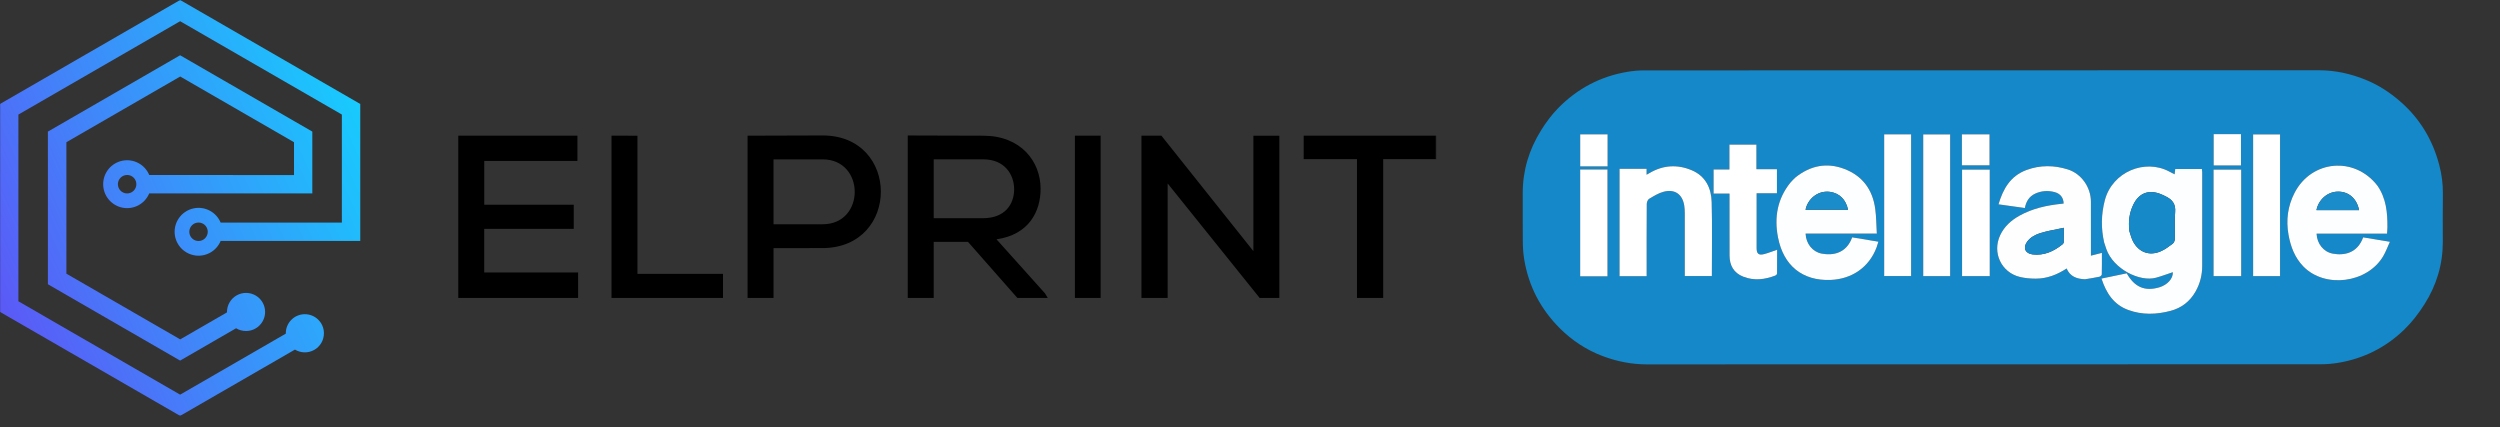
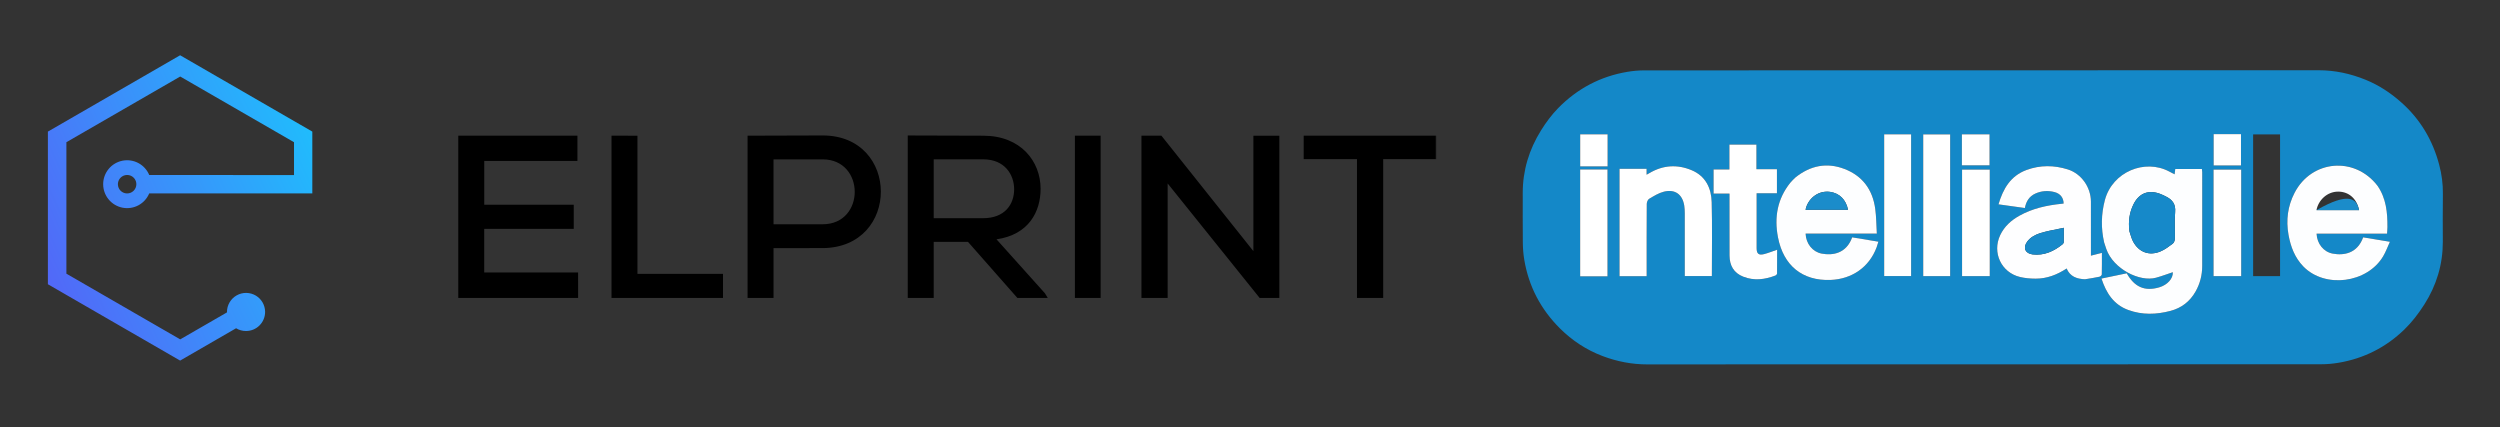
<svg xmlns="http://www.w3.org/2000/svg" width="1714" height="293" viewBox="0 0 1714 293" fill="none">
  <rect x="0" y="0" width="1714" height="293" fill="#333333" stroke="none" />
  <mask id="mask0_1100_18" style="mask-type:luminance" maskUnits="userSpaceOnUse" x="0" y="0" width="985" height="286">
    <path d="M984.722 0H0V285.113H984.722V0Z" fill="white" />
  </mask>
  <g mask="url(#mask0_1100_18)">
-     <path d="M123.493 0L0 71.286V213.842L123.493 285.113L202.213 239.675C204.196 240.881 206.464 241.538 208.784 241.578C211.105 241.618 213.394 241.04 215.417 239.903C217.44 238.766 219.123 237.11 220.295 235.107C221.466 233.105 222.083 230.826 222.082 228.506V228.208C222.009 224.765 220.579 221.49 218.104 219.095C215.629 216.7 212.309 215.379 208.864 215.418C205.419 215.457 202.13 216.854 199.71 219.304C197.29 221.755 195.935 225.062 195.94 228.506V228.747L123.493 270.577L12.611 206.557V78.548L123.493 14.541L234.381 78.541V152.611H151.268C149.812 149.11 147.187 146.222 143.84 144.438C140.494 142.655 136.633 142.086 132.913 142.828C129.195 143.57 125.848 145.578 123.443 148.51C121.038 151.442 119.724 155.116 119.724 158.907C119.724 162.699 121.038 166.374 123.443 169.305C125.848 172.237 129.195 174.245 132.913 174.987C136.633 175.729 140.494 175.16 143.84 173.377C147.187 171.593 149.812 168.705 151.268 165.204H246.993V71.286L123.493 0ZM136.114 165.228C134.863 165.228 133.64 164.857 132.6 164.163C131.561 163.468 130.75 162.481 130.271 161.325C129.793 160.17 129.668 158.899 129.912 157.673C130.156 156.446 130.758 155.32 131.642 154.436C132.527 153.551 133.653 152.949 134.88 152.705C136.107 152.461 137.378 152.587 138.534 153.065C139.689 153.544 140.677 154.354 141.371 155.394C142.066 156.433 142.437 157.656 142.437 158.906C142.437 160.583 141.771 162.191 140.585 163.376C139.399 164.562 137.791 165.228 136.114 165.228Z" fill="url(#paint0_linear_1100_18)" />
    <path d="M102.312 119.984C100.856 116.478 98.229 113.585 94.879 111.798C91.529 110.011 87.662 109.44 83.939 110.183C80.215 110.925 76.864 112.935 74.456 115.871C72.048 118.806 70.731 122.484 70.731 126.281C70.731 130.077 72.048 133.756 74.456 136.691C76.864 139.626 80.215 141.636 83.939 142.379C87.662 143.121 91.529 142.55 94.879 140.763C98.229 138.976 100.856 136.083 102.312 132.578H214.125V90.226L123.493 37.889L32.837 90.226V194.88L123.493 247.217L161.862 225.054C163.9 226.295 166.241 226.948 168.626 226.942C170.346 226.948 172.051 226.614 173.642 225.961C175.233 225.307 176.679 224.346 177.899 223.133C179.118 221.92 180.086 220.479 180.748 218.891C181.41 217.304 181.752 215.601 181.755 213.882V213.623C181.711 211.42 181.112 209.264 180.012 207.354C178.912 205.445 177.348 203.844 175.464 202.701C173.481 201.503 171.214 200.853 168.897 200.817C166.58 200.782 164.295 201.362 162.276 202.499C160.256 203.636 158.576 205.289 157.404 207.288C156.233 209.287 155.614 211.562 155.61 213.879V214.176L123.547 232.672L45.52 187.635V97.497L123.547 52.46L201.573 97.497V120.017L102.312 119.984ZM87.167 132.619C85.915 132.621 84.691 132.25 83.65 131.556C82.608 130.862 81.796 129.875 81.316 128.719C80.836 127.563 80.709 126.291 80.952 125.064C81.194 123.836 81.796 122.708 82.68 121.822C83.564 120.936 84.691 120.332 85.919 120.086C87.146 119.84 88.419 119.964 89.576 120.441C90.733 120.919 91.722 121.729 92.419 122.769C93.116 123.808 93.489 125.031 93.49 126.282C93.491 127.113 93.328 127.936 93.011 128.704C92.694 129.472 92.228 130.17 91.641 130.758C91.053 131.347 90.356 131.813 89.589 132.132C88.821 132.451 87.998 132.619 87.167 132.619Z" fill="url(#paint1_linear_1100_18)" />
    <path d="M396.356 204.273H314.189V93.027H395.883V110.346H332.006V140.38H393.356V156.902H331.976V186.82H396.348L396.356 204.273ZM437.038 93.042V187.746H495.688V204.273H419.248V93.027L437.038 93.042ZM530.33 170.108V204.27H512.528V93.027C529.538 93.027 547.033 92.869 564.043 92.869C617.122 92.869 617.284 169.778 564.043 170.093L530.33 170.108ZM530.33 153.753H564.015C593.415 153.753 593.253 109.263 564.015 109.263H530.319L530.33 153.753ZM718.354 204.273H697.509L663.65 165.817H640.156V204.273H622.357V92.884C639.683 92.884 656.846 93.042 674.168 93.042C699.917 93.042 713.43 110.682 713.43 129.437C713.43 145.328 705.188 160.902 683.211 164.081L716.422 201.1L718.354 204.273ZM640.156 109.24V149.596H674.01C688.789 149.596 695.301 140.222 695.301 129.737C695.301 119.725 688.785 109.24 674.16 109.24H640.156ZM736.949 204.273V93.027H754.585V204.273H736.949ZM859.321 172.175V93.042H877.124V204.285H863.626L800.546 125.779V204.285H782.582V93.027H796.265L859.321 172.175ZM930.349 109.091H893.81V93.033H984.722V109.091H948.317V204.273H930.349V109.091Z" fill="black" />
  </g>
  <path d="M1415.44 249.774C1319.95 249.774 1224.72 249.729 1129.48 249.836C1118.78 249.848 1108.57 247.84 1098.69 244.094C1087.63 239.902 1077.84 233.47 1069.49 225.148C1056.43 212.134 1048.13 196.474 1045.06 178.21C1044.41 174.365 1044.09 170.427 1044.05 166.526C1043.92 155.136 1044.02 143.743 1043.99 132.351C1043.96 116.818 1048.37 102.517 1056.5 89.442C1059.9 83.957 1063.85 78.634 1068.36 74.04C1081.41 60.77 1097.22 52.369 1115.66 49.262C1119.42 48.628 1123.28 48.259 1127.09 48.258C1281.29 48.208 1435.49 48.237 1589.7 48.17C1600.91 48.165 1611.53 50.497 1621.83 54.677C1630.89 58.354 1638.92 63.642 1646.23 70.118C1659.38 81.757 1667.9 96.183 1672.34 113.068C1674.04 119.534 1674.93 126.114 1674.84 132.855C1674.68 143.826 1674.78 154.8 1674.8 165.773C1674.82 181.305 1670.45 195.648 1662.19 208.638C1658.24 214.851 1653.64 220.866 1648.36 225.971C1635.77 238.143 1620.64 245.809 1603.27 248.714C1599.42 249.358 1595.49 249.726 1591.59 249.73C1532.96 249.793 1474.32 249.774 1415.44 249.774ZM1442.65 166.478C1443.13 167.903 1443.59 169.335 1444.09 170.754C1448.88 184.4 1466.96 193.473 1478.14 190.417C1482.07 189.345 1485.88 187.884 1489.69 186.617C1489.91 190.926 1486.03 195.341 1480.35 197.004C1470.5 199.888 1463.48 196.899 1458.08 187.376C1452.48 188.541 1446.81 189.72 1440.76 190.98C1444.06 201.02 1449.17 208.891 1459.17 212.541C1468.71 216.02 1478.36 215.712 1488.06 213.153C1495.67 211.145 1501.39 206.716 1505.26 199.91C1508.35 194.486 1509.83 188.584 1509.84 182.373C1509.89 160.936 1509.86 139.497 1509.85 118.059C1509.85 117.344 1509.71 116.63 1509.64 115.875C1503.42 115.875 1497.44 115.875 1491.35 115.875C1491.2 117.09 1491.07 118.18 1490.91 119.505C1489.5 118.777 1488.39 118.224 1487.3 117.637C1470.54 108.63 1448.2 117.794 1443.09 137.25C1440.57 146.822 1440.36 156.421 1442.65 166.478ZM1429.79 191.466C1432.98 190.909 1436.19 190.42 1439.35 189.739C1440 189.598 1440.97 188.748 1440.99 188.205C1441.12 183.313 1441.06 178.417 1441.06 173.361C1438.41 174.036 1436.08 174.63 1433.54 175.277C1433.54 174.158 1433.54 173.245 1433.54 172.333C1433.54 160.946 1433.56 149.559 1433.53 138.173C1433.51 128.435 1427.02 119.095 1417.74 116.166C1408.33 113.197 1398.79 113.069 1389.4 116.529C1378.46 120.565 1373.34 129.339 1370.17 140.099C1376.4 140.969 1382.25 141.785 1388.25 142.622C1389.11 138.12 1391.25 134.631 1395.36 132.75C1399.62 130.809 1404.1 130.518 1408.61 131.703C1412.58 132.748 1414.77 135.614 1414.81 139.537C1414.33 139.598 1413.85 139.672 1413.36 139.722C1403.29 140.749 1393.54 142.878 1384.59 147.84C1378.91 150.994 1374.21 155.18 1371.36 161.156C1365.65 173.144 1372.07 186.887 1384.97 189.917C1388.43 190.73 1392.08 191.04 1395.65 191.049C1403.37 191.068 1410.34 188.377 1416.87 184.079C1419.27 189.668 1423.89 191.261 1429.79 191.466ZM1629.84 127.111C1614.3 107.011 1584.8 109.643 1573.14 132.21C1568.45 141.298 1567.21 150.944 1569 160.989C1570.46 169.128 1573.3 176.646 1579.17 182.695C1593.94 197.891 1622.99 194.192 1633.93 175.667C1635.71 172.648 1636.91 169.285 1638.53 165.759C1631.9 164.66 1626.01 163.683 1620.18 162.717C1616.16 173.802 1606.92 175.317 1599.26 173.861C1593.09 172.688 1588.56 167.171 1588.24 160.181C1596.27 160.181 1604.3 160.181 1612.33 160.181C1620.35 160.181 1628.37 160.181 1636.57 160.181C1636.67 158.526 1636.83 157.12 1636.84 155.714C1636.89 145.727 1635.99 135.958 1629.84 127.111ZM1230.86 121.724C1229.69 122.924 1228.41 124.034 1227.37 125.336C1218.53 136.433 1216.34 149.048 1218.98 162.73C1222.71 182.096 1235.74 192.657 1254.98 191.933C1269.81 191.375 1281.54 183.1 1286.6 169.594C1287.05 168.386 1287.38 167.131 1287.83 165.696C1281.56 164.658 1275.67 163.683 1269.85 162.718C1265.85 173.75 1256.65 175.331 1248.92 173.858C1242.76 172.684 1238.18 167.096 1237.92 160.16C1253.98 160.16 1270.03 160.16 1286.76 160.16C1286.41 154.312 1286.41 148.703 1285.67 143.193C1283.91 130.11 1277 120.611 1264.57 115.837C1252.47 111.187 1241.24 113.475 1230.86 121.724ZM1110.35 144.471C1110.35 159.426 1110.35 174.382 1110.35 189.34C1116.7 189.34 1122.7 189.34 1128.95 189.34C1128.95 188.336 1128.95 187.435 1128.95 186.534C1128.95 170.953 1128.91 155.371 1129.02 139.79C1129.02 138.587 1129.74 136.844 1130.68 136.29C1133.87 134.402 1137.17 132.325 1140.71 131.432C1148.34 129.504 1153.47 133.227 1154.71 140.957C1154.99 142.682 1155.06 144.454 1155.07 146.205C1155.09 159.692 1155.08 173.179 1155.08 186.667C1155.08 187.552 1155.08 188.437 1155.08 189.26C1161.48 189.26 1167.54 189.26 1173.65 189.26C1173.65 172.228 1173.96 155.385 1173.53 138.561C1173.29 128.99 1169.36 120.774 1159.99 116.775C1150.11 112.559 1140.23 113.104 1130.84 118.682C1130.3 119.001 1129.75 119.301 1128.91 119.781C1128.91 118.219 1128.91 117.003 1128.91 115.719C1122.65 115.719 1116.59 115.719 1110.35 115.719C1110.35 125.234 1110.35 134.601 1110.35 144.471ZM1204.34 138.45C1204.34 136.56 1204.34 134.669 1204.34 132.521C1209.24 132.521 1213.8 132.521 1218.27 132.521C1218.27 126.922 1218.27 121.592 1218.27 115.998C1213.58 115.998 1209.02 115.998 1204.21 115.998C1204.21 110.173 1204.21 104.612 1204.21 99.12C1197.94 99.12 1191.94 99.12 1185.68 99.12C1185.68 104.814 1185.68 110.375 1185.68 116.194C1181.86 116.194 1178.31 116.194 1174.82 116.194C1174.82 121.793 1174.82 127.123 1174.82 132.717C1178.5 132.717 1182.05 132.717 1185.74 132.717C1185.74 133.893 1185.74 134.802 1185.74 135.712C1185.75 148.864 1185.72 162.016 1185.77 175.168C1185.8 182.001 1188.61 187.13 1195.22 189.714C1202.67 192.626 1210.01 191.671 1217.25 188.895C1217.74 188.707 1218.35 187.993 1218.36 187.516C1218.43 182.101 1218.41 176.684 1218.41 171.202C1215.28 172.27 1212.42 173.45 1209.46 174.212C1205.72 175.17 1204.34 173.94 1204.34 170.112C1204.34 159.724 1204.34 149.337 1204.34 138.45ZM1337.03 173.121C1337.03 146.108 1337.03 119.096 1337.03 92.141C1330.63 92.141 1324.57 92.141 1318.56 92.141C1318.56 124.634 1318.56 156.932 1318.56 189.306C1324.74 189.306 1330.8 189.306 1337.03 189.306C1337.03 183.979 1337.03 178.801 1337.03 173.121ZM1563.21 153.016C1563.21 132.703 1563.21 112.391 1563.21 92.143C1556.81 92.143 1550.75 92.143 1544.74 92.143C1544.74 124.639 1544.74 156.936 1544.74 189.303C1550.93 189.303 1556.98 189.303 1563.21 189.303C1563.21 177.273 1563.21 165.396 1563.21 153.016ZM1291.8 152.011C1291.8 164.45 1291.8 176.89 1291.8 189.256C1298.21 189.256 1304.26 189.256 1310.26 189.256C1310.26 156.758 1310.26 124.461 1310.26 92.101C1304.07 92.101 1298.02 92.101 1291.8 92.101C1291.8 112.007 1291.8 131.757 1291.8 152.011ZM1536.57 162.063C1536.57 146.776 1536.57 131.49 1536.57 116.27C1530 116.27 1523.78 116.27 1517.6 116.27C1517.6 140.723 1517.6 164.979 1517.6 189.304C1523.95 189.304 1530.18 189.304 1536.57 189.304C1536.57 180.29 1536.57 171.428 1536.57 162.063ZM1364.17 119.88C1364.17 118.658 1364.17 117.437 1364.17 116.262C1357.62 116.262 1351.39 116.262 1345.19 116.262C1345.19 140.709 1345.19 164.966 1345.19 189.309C1351.54 189.309 1357.77 189.309 1364.17 189.309C1364.17 166.232 1364.17 143.302 1364.17 119.88ZM1090.5 189.457C1094.4 189.457 1098.3 189.457 1102.11 189.457C1102.11 164.786 1102.11 140.471 1102.11 116.205C1095.75 116.205 1089.58 116.205 1083.36 116.205C1083.36 140.654 1083.36 164.969 1083.36 189.457C1085.67 189.457 1087.83 189.457 1090.5 189.457ZM1087.01 114.061C1092.08 114.061 1097.15 114.061 1102.18 114.061C1102.18 106.516 1102.18 99.347 1102.18 92.09C1095.84 92.09 1089.62 92.09 1083.38 92.09C1083.38 99.465 1083.38 106.693 1083.38 114.061C1084.53 114.061 1085.53 114.061 1087.01 114.061ZM1523.76 91.945C1521.71 91.945 1519.65 91.945 1517.67 91.945C1517.67 99.355 1517.67 106.416 1517.67 113.428C1524.03 113.428 1530.19 113.428 1536.42 113.428C1536.42 106.238 1536.42 99.178 1536.42 91.945C1532.27 91.945 1528.27 91.945 1523.76 91.945ZM1345.07 104.762C1345.07 107.656 1345.07 110.549 1345.07 113.361C1351.65 113.361 1357.87 113.361 1364.04 113.361C1364.04 106.161 1364.04 99.16 1364.04 92.099C1357.69 92.099 1351.47 92.099 1345.07 92.099C1345.07 96.253 1345.07 100.256 1345.07 104.762Z" fill="#1488C8" />
  <path d="M1442.61 166.273C1440.36 156.42 1440.57 146.821 1443.08 137.248C1448.2 117.793 1470.54 108.629 1487.3 117.635C1488.39 118.222 1489.51 118.776 1490.91 119.504C1491.07 118.178 1491.2 117.089 1491.35 115.873C1497.44 115.873 1503.42 115.873 1509.64 115.873C1509.71 116.629 1509.85 117.343 1509.85 118.058C1509.86 139.496 1509.89 160.934 1509.84 182.372C1509.83 188.582 1508.35 194.484 1505.26 199.908C1501.39 206.715 1495.67 211.144 1488.06 213.151C1478.36 215.71 1468.71 216.018 1459.18 212.539C1449.17 208.89 1444.07 201.019 1440.76 190.978C1446.81 189.719 1452.49 188.54 1458.08 187.375C1463.48 196.897 1470.5 199.886 1480.35 197.003C1486.03 195.339 1489.92 190.924 1489.69 186.616C1485.88 187.882 1482.07 189.343 1478.14 190.415C1466.96 193.472 1448.88 184.398 1444.09 170.753C1443.59 169.334 1443.13 167.902 1442.61 166.273ZM1459.95 158.644C1460.78 160.995 1461.32 163.504 1462.49 165.668C1466.41 172.887 1473.39 175.545 1480.99 172.476C1484.1 171.223 1486.9 169.089 1489.62 167.062C1490.49 166.411 1491.07 164.831 1491.09 163.66C1491.24 157.556 1490.75 151.409 1491.29 145.349C1491.78 139.779 1489.2 136.76 1484.7 134.593C1483.43 133.977 1482.15 133.341 1480.82 132.852C1472.99 129.969 1466.57 132.453 1462.8 139.92C1459.89 145.683 1459.06 151.828 1459.95 158.644Z" fill="#FDFEFF" />
  <path d="M1429.55 191.46C1423.89 191.261 1419.26 189.667 1416.87 184.078C1410.34 188.376 1403.37 191.068 1395.65 191.049C1392.08 191.04 1388.43 190.73 1384.97 189.917C1372.07 186.886 1365.65 173.144 1371.36 161.155C1374.21 155.18 1378.91 150.994 1384.59 147.84C1393.54 142.877 1403.29 140.748 1413.36 139.722C1413.84 139.672 1414.33 139.598 1414.81 139.537C1414.77 135.614 1412.58 132.747 1408.61 131.702C1404.1 130.517 1399.62 130.808 1395.36 132.75C1391.24 134.63 1389.11 138.119 1388.25 142.622C1382.25 141.785 1376.4 140.968 1370.17 140.099C1373.34 129.338 1378.46 120.564 1389.4 116.528C1398.79 113.069 1408.33 113.197 1417.74 116.166C1427.02 119.095 1433.51 128.435 1433.53 138.172C1433.56 149.559 1433.54 160.946 1433.54 172.332C1433.54 173.245 1433.54 174.158 1433.54 175.276C1436.08 174.629 1438.41 174.036 1441.06 173.36C1441.06 178.417 1441.12 183.313 1440.99 188.204C1440.97 188.748 1440 189.598 1439.35 189.738C1436.19 190.42 1432.98 190.909 1429.55 191.46ZM1405.03 158.221C1402.93 158.752 1400.78 159.157 1398.73 159.843C1395.28 160.996 1392.08 162.655 1389.85 165.662C1386.75 169.828 1388.51 173.87 1393.63 174.44C1401.58 175.324 1408.18 172.246 1414.16 167.41C1414.55 167.089 1414.91 166.456 1414.91 165.96C1414.98 162.794 1414.95 159.627 1414.95 156.183C1411.61 156.866 1408.53 157.497 1405.03 158.221Z" fill="#FEFEFF" />
  <path d="M1629.95 127.257C1636 135.957 1636.89 145.727 1636.84 155.713C1636.83 157.12 1636.67 158.526 1636.57 160.181C1628.37 160.181 1620.35 160.181 1612.33 160.181C1604.31 160.181 1596.28 160.181 1588.24 160.181C1588.56 167.17 1593.09 172.688 1599.26 173.861C1606.92 175.316 1616.16 173.802 1620.18 162.717C1626.01 163.683 1631.9 164.66 1638.53 165.759C1636.91 169.284 1635.71 172.647 1633.93 175.667C1622.99 194.192 1593.94 197.891 1579.17 182.695C1573.3 176.646 1570.46 169.128 1569 160.989C1567.21 150.944 1568.45 141.298 1573.14 132.21C1584.8 109.643 1614.3 107.011 1629.95 127.257ZM1604.18 144.061C1608.55 144.061 1612.93 144.061 1617.38 144.061C1615.81 136.107 1610.29 131.397 1603.1 131.375C1595.29 131.351 1589.39 137.463 1588.18 144.061C1593.38 144.061 1598.53 144.061 1604.18 144.061Z" fill="#FDFEFF" />
  <path d="M1230.99 121.613C1241.24 113.475 1252.47 111.187 1264.57 115.837C1277 120.611 1283.91 130.11 1285.67 143.193C1286.41 148.703 1286.41 154.312 1286.76 160.16C1270.03 160.16 1253.98 160.16 1237.92 160.16C1238.18 167.096 1242.76 172.684 1248.92 173.858C1256.65 175.331 1265.85 173.75 1269.85 162.718C1275.67 163.683 1281.56 164.658 1287.83 165.696C1287.38 167.131 1287.05 168.386 1286.6 169.594C1281.54 183.1 1269.81 191.375 1254.98 191.933C1235.74 192.657 1222.71 182.096 1218.98 162.73C1216.34 149.048 1218.53 136.433 1227.37 125.336C1228.41 124.034 1229.69 122.923 1230.99 121.613ZM1254.54 131.519C1245.73 130.401 1239.13 137.082 1237.89 143.846C1247.6 143.846 1257.29 143.846 1267.03 143.846C1265.54 136.816 1261.24 132.5 1254.54 131.519Z" fill="#FDFEFF" />
  <path d="M1110.35 144.219C1110.35 134.601 1110.35 125.234 1110.35 115.719C1116.59 115.719 1122.65 115.719 1128.91 115.719C1128.91 117.003 1128.91 118.218 1128.91 119.78C1129.75 119.301 1130.3 119 1130.84 118.682C1140.23 113.104 1150.11 112.559 1159.99 116.775C1169.36 120.774 1173.29 128.99 1173.53 138.561C1173.96 155.385 1173.65 172.228 1173.65 189.26C1167.54 189.26 1161.48 189.26 1155.08 189.26C1155.08 188.437 1155.08 187.551 1155.08 186.666C1155.08 173.179 1155.09 159.692 1155.07 146.205C1155.06 144.454 1154.99 142.681 1154.72 140.957C1153.47 133.227 1148.35 129.503 1140.71 131.431C1137.17 132.325 1133.87 134.402 1130.68 136.29C1129.74 136.843 1129.03 138.586 1129.02 139.79C1128.91 155.371 1128.95 170.952 1128.95 186.534C1128.95 187.435 1128.95 188.335 1128.95 189.34C1122.7 189.34 1116.7 189.34 1110.35 189.34C1110.35 174.382 1110.35 159.426 1110.35 144.219Z" fill="white" />
  <path d="M1204.34 138.699C1204.34 149.336 1204.34 159.723 1204.34 170.111C1204.34 173.939 1205.72 175.169 1209.46 174.211C1212.42 173.45 1215.28 172.269 1218.41 171.201C1218.41 176.683 1218.43 182.1 1218.36 187.515C1218.35 187.992 1217.74 188.706 1217.25 188.894C1210.01 191.67 1202.67 192.626 1195.22 189.713C1188.61 187.129 1185.8 182 1185.77 175.167C1185.72 162.016 1185.75 148.863 1185.74 135.711C1185.74 134.802 1185.74 133.892 1185.74 132.717C1182.05 132.717 1178.5 132.717 1174.82 132.717C1174.82 127.122 1174.82 121.792 1174.82 116.194C1178.31 116.194 1181.86 116.194 1185.68 116.194C1185.68 110.375 1185.68 104.814 1185.68 99.119C1191.94 99.119 1197.94 99.119 1204.21 99.119C1204.21 104.611 1204.21 110.172 1204.21 115.997C1209.02 115.997 1213.58 115.997 1218.27 115.997C1218.27 121.591 1218.27 126.921 1218.27 132.52C1213.8 132.52 1209.24 132.52 1204.34 132.52C1204.34 134.668 1204.34 136.559 1204.34 138.699Z" fill="white" />
  <path d="M1337.03 173.373C1337.03 178.801 1337.03 183.979 1337.03 189.305C1330.8 189.305 1324.74 189.305 1318.56 189.305C1318.56 156.931 1318.56 124.634 1318.56 92.141C1324.57 92.141 1330.63 92.141 1337.03 92.141C1337.03 119.096 1337.03 146.108 1337.03 173.373Z" fill="white" />
-   <path d="M1563.21 153.266C1563.21 165.395 1563.21 177.273 1563.21 189.303C1556.98 189.303 1550.93 189.303 1544.74 189.303C1544.74 156.935 1544.74 124.638 1544.74 92.143C1550.75 92.143 1556.81 92.143 1563.21 92.143C1563.21 112.39 1563.21 132.702 1563.21 153.266Z" fill="white" />
  <path d="M1291.79 151.759C1291.79 131.758 1291.79 112.007 1291.79 92.102C1298.02 92.102 1304.07 92.102 1310.26 92.102C1310.26 124.461 1310.26 156.758 1310.26 189.256C1304.26 189.256 1298.2 189.256 1291.79 189.256C1291.79 176.891 1291.79 164.45 1291.79 151.759Z" fill="white" />
  <path d="M1536.57 162.314C1536.57 171.428 1536.57 180.289 1536.57 189.303C1530.18 189.303 1523.95 189.303 1517.6 189.303C1517.6 164.979 1517.6 140.723 1517.6 116.27C1523.78 116.27 1530 116.27 1536.57 116.27C1536.57 131.49 1536.57 146.776 1536.57 162.314Z" fill="white" />
  <path d="M1364.18 120.126C1364.18 143.301 1364.18 166.231 1364.18 189.309C1357.77 189.309 1351.54 189.309 1345.19 189.309C1345.19 164.966 1345.19 140.709 1345.19 116.262C1351.39 116.262 1357.62 116.262 1364.18 116.262C1364.18 117.436 1364.18 118.658 1364.18 120.126Z" fill="white" />
  <path d="M1090.25 189.457C1087.83 189.457 1085.67 189.457 1083.36 189.457C1083.36 164.968 1083.36 140.654 1083.36 116.205C1089.58 116.205 1095.75 116.205 1102.11 116.205C1102.11 140.47 1102.11 164.786 1102.11 189.457C1098.3 189.457 1094.4 189.457 1090.25 189.457Z" fill="white" />
  <path d="M1086.77 114.061C1085.53 114.061 1084.53 114.061 1083.38 114.061C1083.38 106.692 1083.38 99.464 1083.38 92.09C1089.62 92.09 1095.84 92.09 1102.18 92.09C1102.18 99.347 1102.18 106.516 1102.18 114.061C1097.15 114.061 1092.08 114.061 1086.77 114.061Z" fill="white" />
  <path d="M1524.01 91.945C1528.27 91.945 1532.27 91.945 1536.42 91.945C1536.42 99.178 1536.42 106.238 1536.42 113.429C1530.19 113.429 1524.03 113.429 1517.67 113.429C1517.67 106.416 1517.67 99.356 1517.67 91.945C1519.65 91.945 1521.71 91.945 1524.01 91.945Z" fill="white" />
  <path d="M1345.07 104.509C1345.07 100.255 1345.07 96.252 1345.07 92.098C1351.47 92.098 1357.69 92.098 1364.04 92.098C1364.04 99.159 1364.04 106.16 1364.04 113.36C1357.87 113.36 1351.65 113.36 1345.07 113.36C1345.07 110.548 1345.07 107.655 1345.07 104.509Z" fill="white" />
  <path d="M1459.89 158.428C1459.06 151.829 1459.89 145.683 1462.8 139.921C1466.57 132.454 1472.99 129.97 1480.82 132.853C1482.15 133.341 1483.43 133.977 1484.7 134.593C1489.2 136.76 1491.78 139.779 1491.29 145.35C1490.75 151.409 1491.24 157.556 1491.09 163.66C1491.07 164.831 1490.49 166.412 1489.62 167.063C1486.9 169.089 1484.1 171.223 1480.99 172.476C1473.39 175.545 1466.41 172.887 1462.49 165.669C1461.32 163.504 1460.78 160.995 1459.89 158.428Z" fill="#1689C9" />
  <path d="M1405.24 158.175C1408.53 157.498 1411.61 156.866 1414.95 156.184C1414.95 159.627 1414.98 162.795 1414.91 165.961C1414.91 166.456 1414.55 167.09 1414.16 167.41C1408.18 172.246 1401.58 175.324 1393.63 174.44C1388.51 173.87 1386.75 169.828 1389.85 165.663C1392.08 162.655 1395.28 160.997 1398.73 159.844C1400.78 159.158 1402.93 158.753 1405.24 158.175Z" fill="#1789C9" />
-   <path d="M1603.93 144.061C1598.53 144.061 1593.38 144.061 1588.18 144.061C1589.39 137.462 1595.29 131.351 1603.1 131.375C1610.29 131.397 1615.81 136.107 1617.37 144.061C1612.93 144.061 1608.55 144.061 1603.93 144.061Z" fill="#1B8CCA" />
+   <path d="M1603.93 144.061C1598.53 144.061 1593.38 144.061 1588.18 144.061C1610.29 131.397 1615.81 136.107 1617.37 144.061C1612.93 144.061 1608.55 144.061 1603.93 144.061Z" fill="#1B8CCA" />
  <path d="M1254.76 131.54C1261.24 132.499 1265.54 136.815 1267.03 143.844C1257.29 143.844 1247.6 143.844 1237.89 143.844C1239.13 137.08 1245.73 130.4 1254.76 131.54Z" fill="#1B8CCA" />
  <defs>
    <linearGradient id="paint0_linear_1100_18" x1="-1.482" y1="222.103" x2="259.155" y2="103.1" gradientUnits="userSpaceOnUse">
      <stop stop-color="#5C57F7" />
      <stop offset="1" stop-color="#18CAFD" />
    </linearGradient>
    <linearGradient id="paint1_linear_1100_18" x1="-1.427" y1="221.888" x2="259.093" y2="103.017" gradientUnits="userSpaceOnUse">
      <stop stop-color="#5C57F7" />
      <stop offset="1" stop-color="#18CAFD" />
    </linearGradient>
  </defs>
</svg>